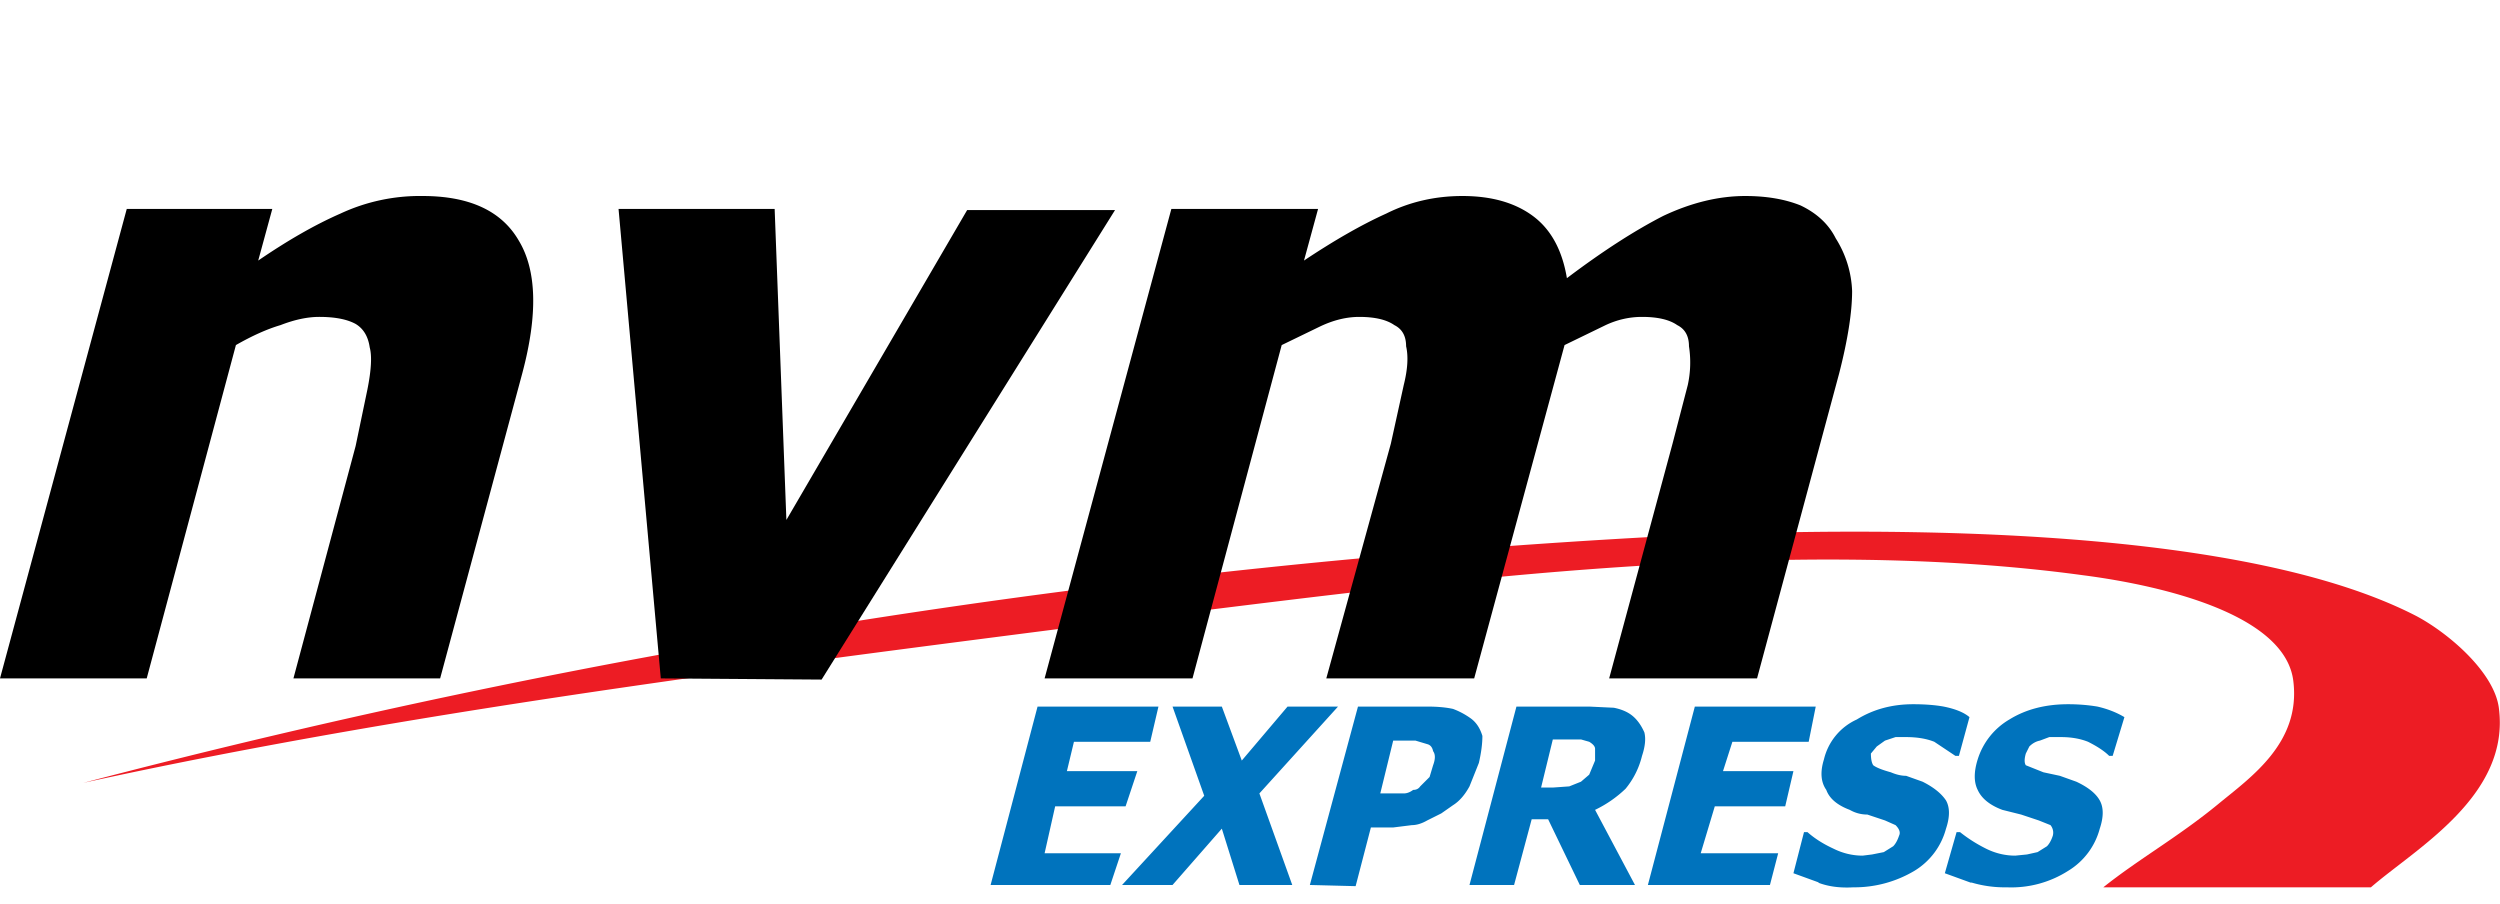
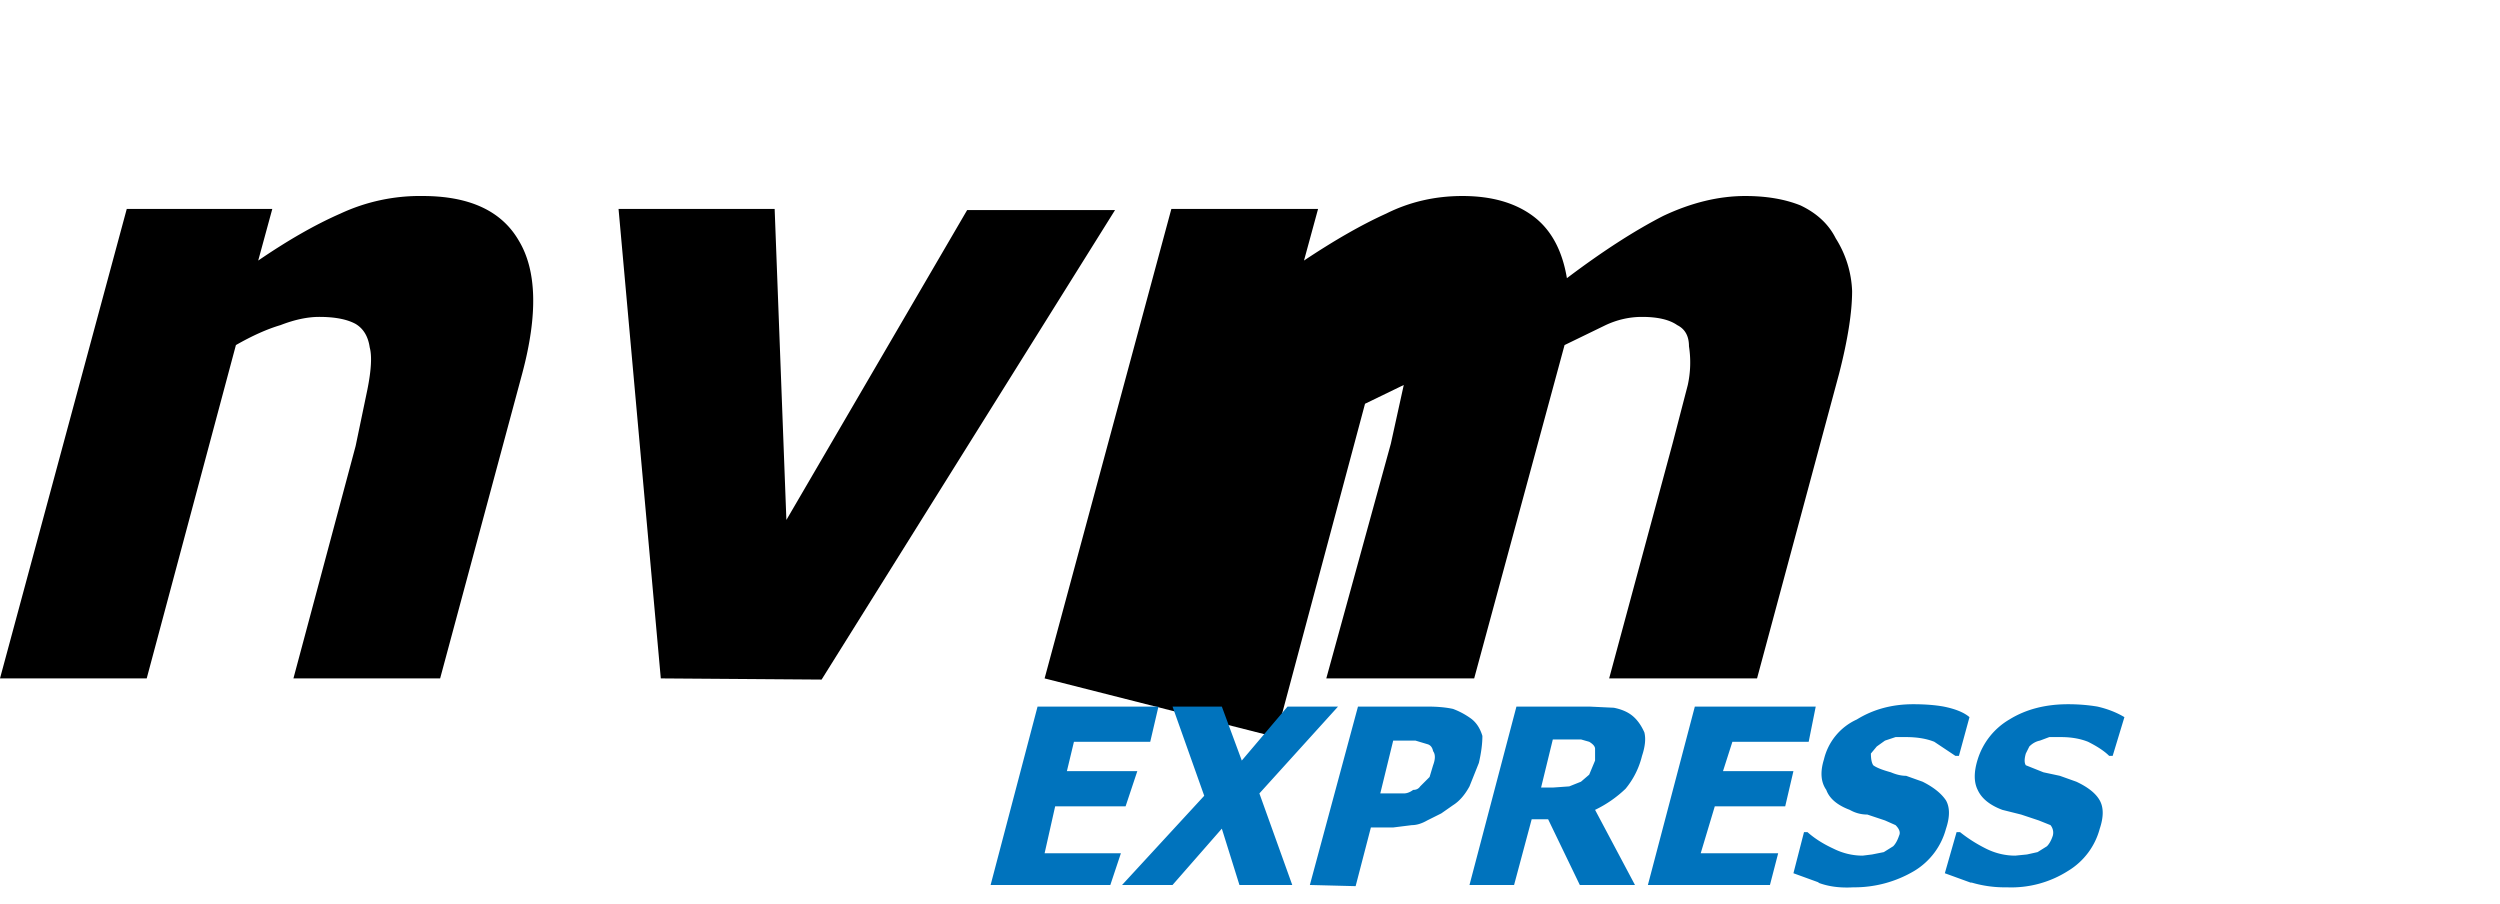
<svg xmlns="http://www.w3.org/2000/svg" fill="none" viewBox="0 0 213 77">
-   <path fill="#ed1c24" d="M189 68.5c2.8-2.3 7-5.2 6.4-10.4-.6-5.7-11-8.2-18-9.1-25-3.4-54.4.5-76.4 3.2-32.5 4.2-64.2 8-93.9 14.5a672 672 0 0 1 134.5-21c21.4-1 50-.6 64.3 6.8 2.8 1.5 6.6 4.8 7 7.8 1 7.5-7.1 12-10.9 15.3h-22.8c3-2.4 6.4-4.3 9.8-7.1" />
-   <path fill="#000" d="m0 57.8 10.8-40h12.4L22 22.2q3.8-2.6 7-4a16 16 0 0 1 7-1.5q6 0 8.2 3.8 2.3 3.8.3 11.3l-7 26H25L30.3 38l1-4.8q.5-2.5.2-3.6-.2-1.4-1.2-2-1.1-.6-3.1-.6-1.5 0-3.3.7-1.7.5-3.8 1.7l-7.6 28.4zm56.3 0-3.6-40H66l1 26.5 15.4-26.4H95l-25 40zm32.7 0 10.8-40h12.5l-1.2 4.4q3.9-2.6 7-4 3-1.5 6.5-1.5 3.7 0 6 1.7t2.9 5.3q4.5-3.4 8.2-5.3 3.6-1.7 7-1.7 2.7 0 4.7.8 2.1 1 3 2.8a9 9 0 0 1 1.4 4.5q0 2.7-1.1 7l-7 26h-12.6l5.4-20 1.3-5a9 9 0 0 0 .1-3.3q0-1.3-1-1.8-1-.7-3-.7-1.6 0-3.1.7l-3.5 1.7-7.7 28.4H113l5.5-20 1.1-5q.5-2 .2-3.3 0-1.3-1-1.8-1-.7-3-.7-1.6 0-3.3.8l-3.3 1.6-7.6 28.4z" />
+   <path fill="#000" d="m0 57.8 10.8-40h12.4L22 22.2q3.8-2.6 7-4a16 16 0 0 1 7-1.5q6 0 8.2 3.8 2.3 3.8.3 11.3l-7 26H25L30.3 38l1-4.8q.5-2.5.2-3.6-.2-1.4-1.2-2-1.1-.6-3.1-.6-1.5 0-3.3.7-1.7.5-3.8 1.7l-7.6 28.4zm56.3 0-3.6-40H66l1 26.5 15.4-26.4H95l-25 40zm32.7 0 10.8-40h12.5l-1.2 4.4q3.9-2.6 7-4 3-1.5 6.5-1.5 3.7 0 6 1.7t2.9 5.3q4.5-3.4 8.2-5.3 3.6-1.7 7-1.7 2.7 0 4.7.8 2.1 1 3 2.8a9 9 0 0 1 1.4 4.5q0 2.7-1.1 7l-7 26h-12.6l5.4-20 1.3-5a9 9 0 0 0 .1-3.3q0-1.3-1-1.8-1-.7-3-.7-1.6 0-3.1.7l-3.5 1.7-7.7 28.4H113l5.5-20 1.1-5l-3.3 1.6-7.6 28.4z" />
  <path fill="#0073bd" d="m84.4 75.4 4-15.2h10.3l-.7 3h-6.5l-.6 2.5h6l-1 3h-6l-.9 4h6.5l-.9 2.7zm11.2 0 7-7.6-2.7-7.6h4.2l1.7 4.6 3.9-4.6h4.3l-6.7 7.4 2.8 7.8h-4.5l-1.5-4.8-4.2 4.8zm16 0 4.1-15.2h5.9q1.3 0 2.2.2.8.3 1.5.8t1 1.5q0 1-.3 2.3l-.8 2q-.6 1.1-1.4 1.6l-1 .7-1.2.6q-.7.4-1.3.4l-1.6.2h-1.9l-1.3 5zm7.2-7.8h.8q.4 0 .8-.3.4 0 .6-.3l.8-.8.3-1q.3-.8 0-1.2-.1-.5-.5-.6l-1-.3h-1.9l-1.1 4.5zm6.4 7.8 4-15.2h6.2l2.1.1q1 .2 1.6.7t1 1.4q.2.8-.2 2a7 7 0 0 1-1.4 2.8 10 10 0 0 1-2.6 1.8l3.4 6.4h-4.7l-2.7-5.6h-1.4l-1.5 5.6zm8.5-8.4 1-.4.7-.6.5-1.2v-1q0-.3-.5-.6l-.7-.2h-2.4l-1 4.1h1zm6.7 8.4 4-15.2h10.3l-.6 3h-6.5l-.8 2.5h6l-.7 3h-6l-1.2 4h6.6l-.7 2.7zm14.6-.2-2.2-.8.9-3.5h.3q.9.8 2.2 1.4 1.2.6 2.5.6l.8-.1 1-.2.8-.5q.3-.3.5-.9.2-.4-.3-.9l-.9-.4-1.5-.5q-.8 0-1.5-.4-1.6-.6-2-1.7-.7-1-.2-2.6a5 5 0 0 1 2.8-3.4q2.1-1.3 4.8-1.3 1.5 0 2.6.2 1.5.3 2.2.9l-.9 3.3h-.3l-1.8-1.2q-1-.4-2.4-.4h-.9l-.9.3-.7.5-.5.6q0 .7.2 1 .4.3 1.5.6.7.3 1.3.3l1.4.5q1.4.7 2 1.6.5.9 0 2.4a6 6 0 0 1-2.7 3.6 10 10 0 0 1-5.2 1.4q-1.7.1-3-.4m13 0-2.2-.8 1-3.5h.3q1 .8 2.2 1.4t2.5.6l1-.1.9-.2.8-.5q.3-.3.5-.9a1 1 0 0 0-.2-.9l-1-.4-1.5-.5-1.6-.4q-1.6-.6-2.1-1.7-.5-1 0-2.6a6 6 0 0 1 2.7-3.4q2.1-1.3 5-1.3 1.3 0 2.5.2 1.3.3 2.3.9l-1 3.3h-.3q-.6-.6-1.8-1.2-1-.4-2.3-.4h-1l-.8.3q-.5.1-.9.5l-.3.6q-.2.7 0 1l1.5.6 1.4.3 1.4.5q1.5.7 2 1.6t0 2.4a6 6 0 0 1-2.7 3.6 9 9 0 0 1-5.2 1.4 10 10 0 0 1-3-.4" />
</svg>